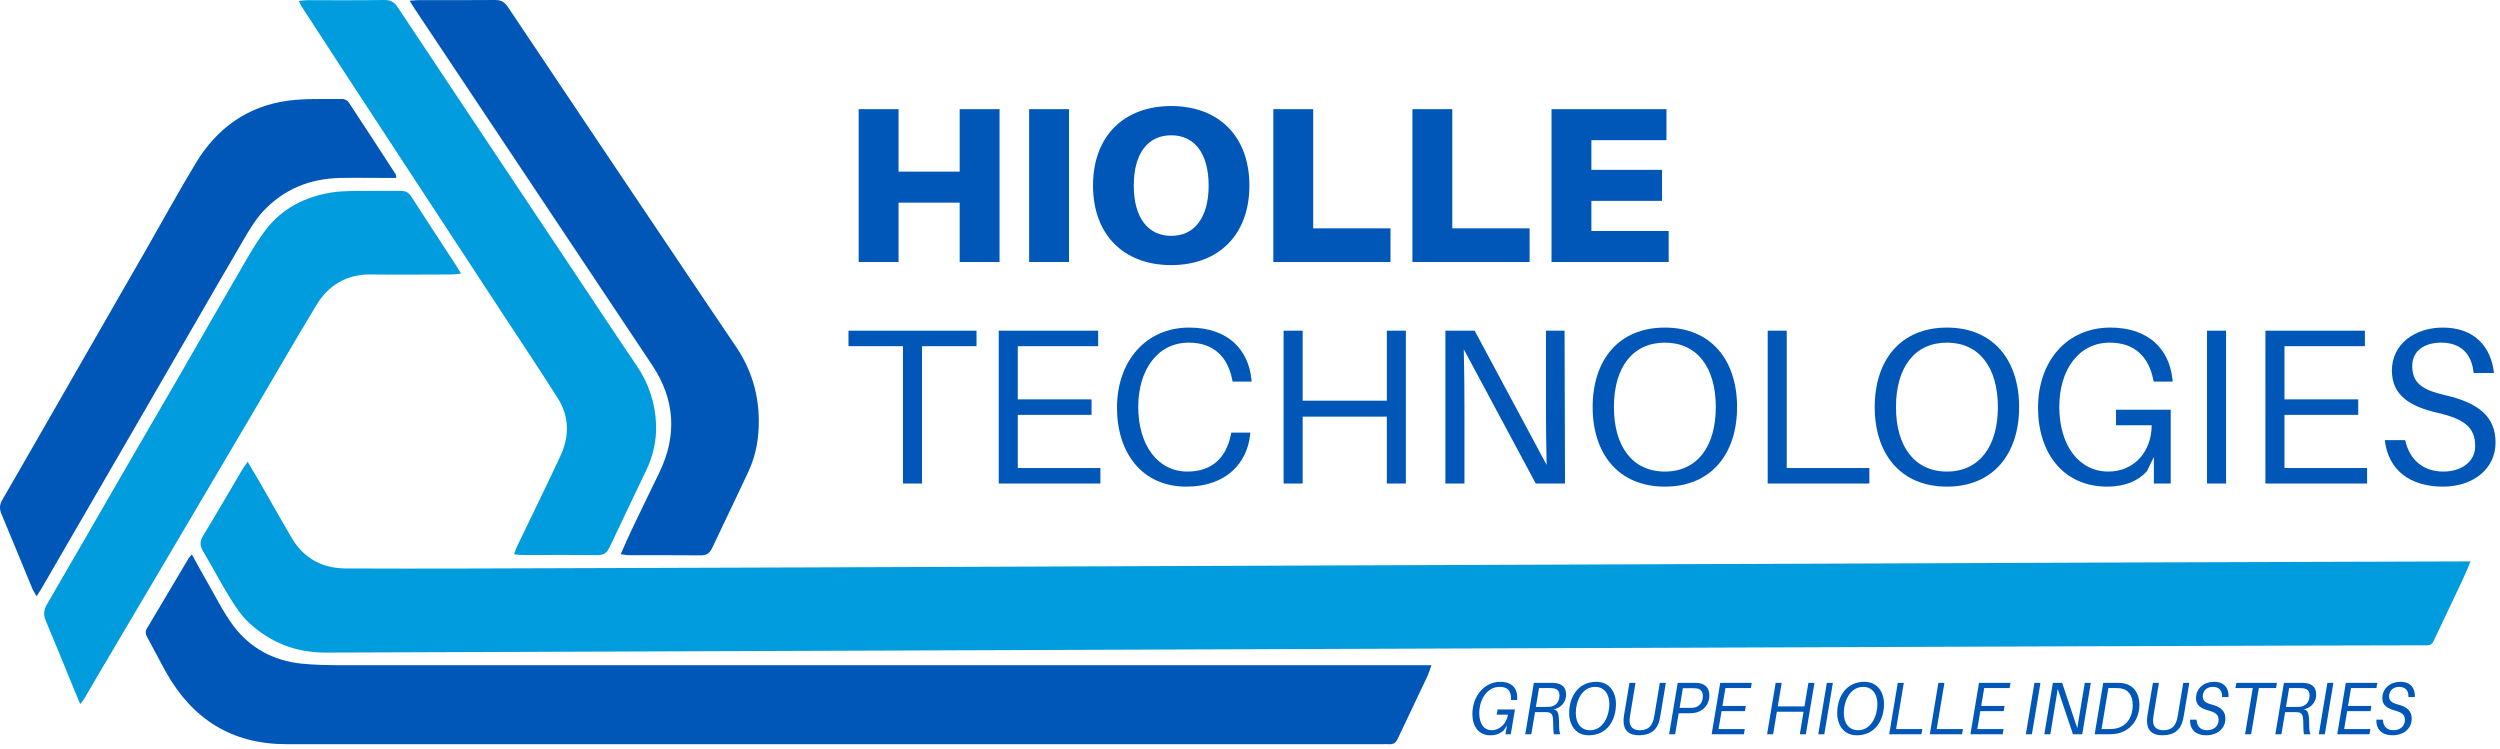
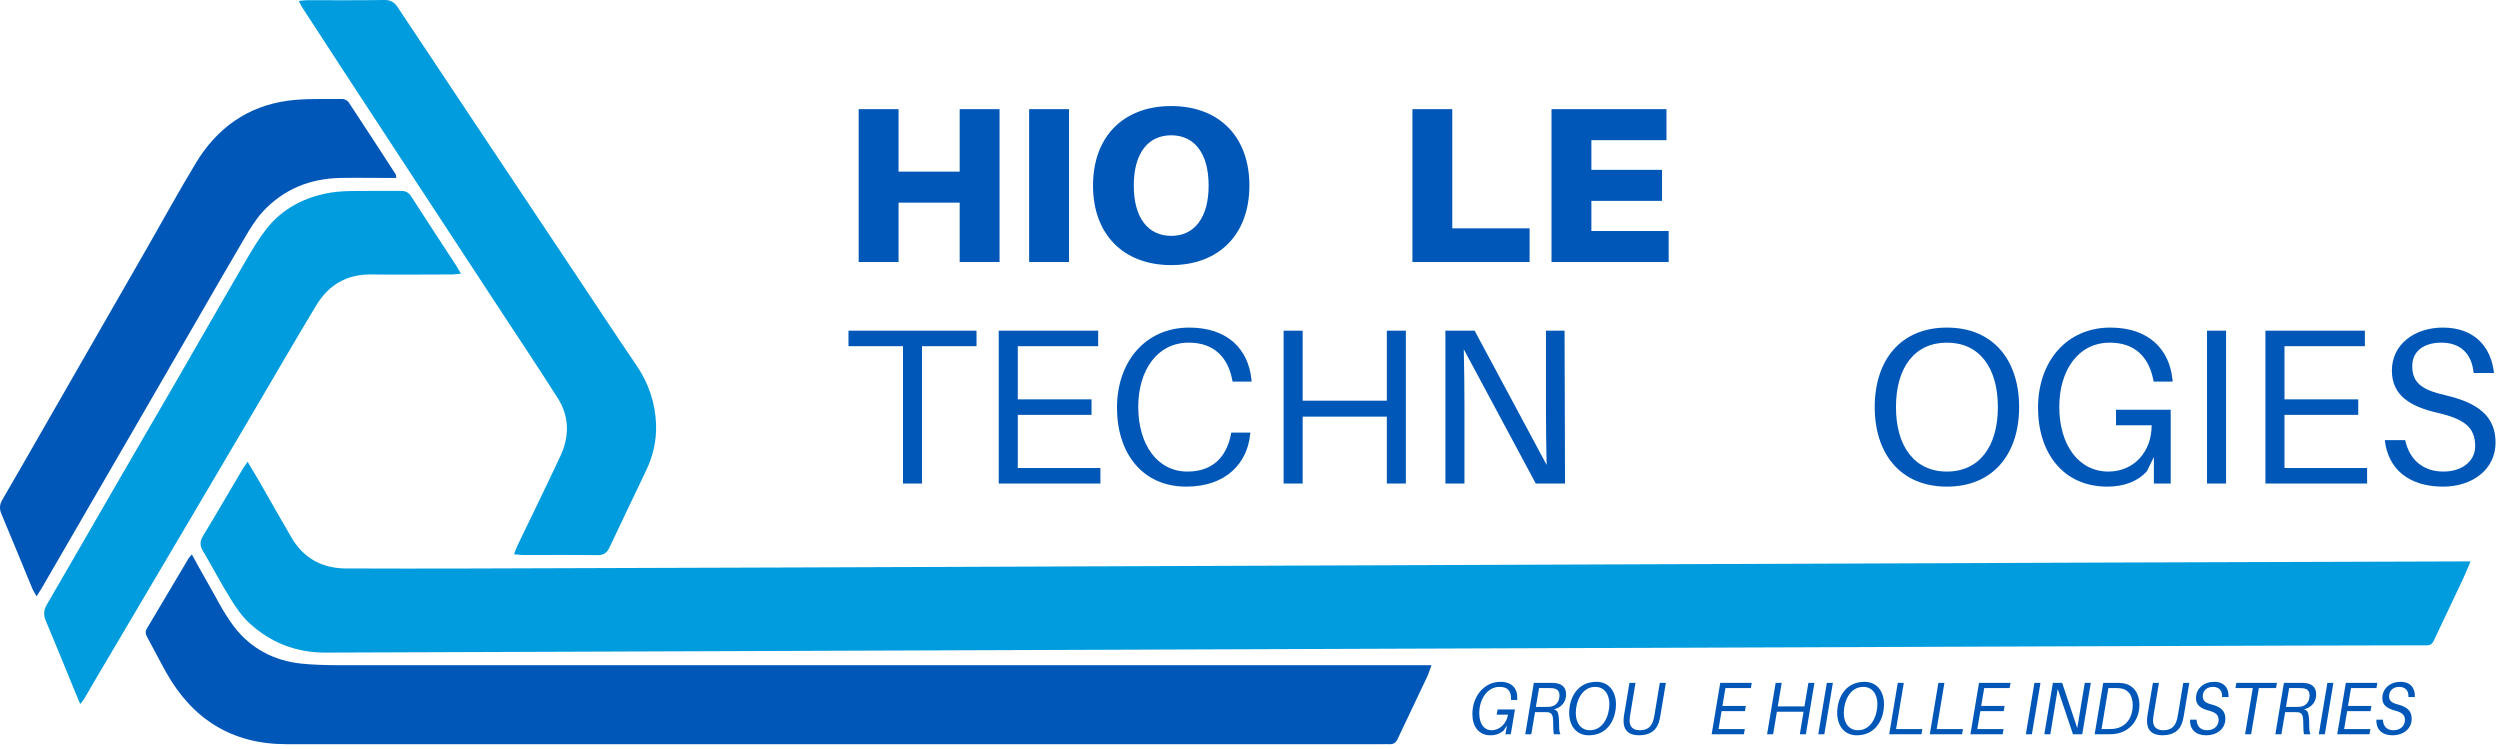
<svg xmlns="http://www.w3.org/2000/svg" width="187" height="56" viewBox="0 0 187 56" fill="none">
  <path d="M184.8 41.99C184.57 42.52 184.405 42.945 184.21 43.355C183.49 44.88 182.76 46.4 182.045 47.925C181.935 48.165 181.775 48.28 181.515 48.27C181.35 48.265 181.18 48.27 181.015 48.27C169.54 48.27 35.848 48.78 24.373 48.815C22.138 48.82 20.253 48.075 18.648 46.605C18.093 46.095 17.643 45.435 17.243 44.785C16.523 43.62 15.883 42.4 15.183 41.22C14.943 40.815 14.938 40.495 15.188 40.085C16.183 38.45 17.138 36.79 18.113 35.145C18.218 34.97 18.343 34.805 18.523 34.54C18.848 35.09 19.143 35.575 19.428 36.07C20.228 37.46 21.008 38.855 21.818 40.235C22.718 41.765 24.098 42.505 25.853 42.52C28.853 42.54 31.848 42.525 34.848 42.525C43.803 42.525 174.975 41.995 183.93 41.995H184.795L184.8 41.99Z" fill="#009CDE" />
  <path d="M22.354 0.07C22.599 0.045 22.779 0.02 22.954 0.015C24.889 0.015 26.829 0.03 28.764 9.61644e-05C29.249 -0.005 29.514 0.185 29.764 0.565C34.164 7.185 38.579 13.8 42.989 20.415C44.524 22.72 46.044 25.035 47.604 27.32C48.524 28.67 49.019 30.155 49.074 31.76C49.114 32.925 48.859 34.075 48.354 35.145C47.434 37.08 46.499 39.01 45.589 40.95C45.394 41.36 45.154 41.53 44.684 41.525C42.829 41.5 40.979 41.515 39.124 41.515C38.924 41.515 38.729 41.485 38.449 41.46C38.544 41.205 38.594 41.035 38.674 40.875C39.754 38.625 40.859 36.385 41.914 34.12C42.599 32.65 42.599 31.16 41.714 29.77C40.364 27.645 38.964 25.55 37.584 23.445C35.119 19.685 32.654 15.925 30.189 12.165C28.694 9.885 27.204 7.605 25.709 5.32C24.674 3.735 23.639 2.145 22.609 0.56C22.524 0.425 22.459 0.28 22.344 0.065L22.354 0.07Z" fill="#009CDE" />
  <path d="M14.354 41.475C14.749 42.185 15.084 42.825 15.449 43.445C16.119 44.595 16.699 45.815 17.499 46.865C18.749 48.505 20.489 49.425 22.554 49.64C23.399 49.725 24.254 49.75 25.104 49.755C36.144 49.76 95.127 49.755 106.167 49.755H107.077C106.942 50.12 106.862 50.39 106.742 50.64C106.012 52.185 105.272 53.72 104.547 55.265C104.412 55.555 104.232 55.685 103.922 55.665C103.737 55.655 103.547 55.665 103.362 55.665C92.032 55.665 32.754 55.665 21.424 55.665C17.354 55.665 14.399 53.8 12.429 50.295C11.939 49.425 11.494 48.53 11.009 47.655C10.884 47.43 10.849 47.245 10.984 47.02C12.029 45.27 13.064 43.515 14.109 41.76C14.149 41.69 14.214 41.635 14.354 41.47V41.475Z" fill="#0057B8" />
-   <path d="M30.644 0.05C30.914 0.035 31.094 0.015 31.274 0.01C33.189 0.01 35.109 0.02 37.024 0C37.474 -0.005 37.744 0.15 37.989 0.52C40.509 4.295 43.039 8.065 45.569 11.835C47.354 14.495 49.144 17.16 50.934 19.82C52.294 21.84 53.649 23.865 55.019 25.88C56.364 27.85 56.909 30.03 56.724 32.39C56.649 33.39 56.399 34.37 55.979 35.28C55.094 37.185 54.164 39.075 53.274 40.98C53.094 41.37 52.864 41.545 52.419 41.54C50.629 41.52 48.834 41.535 47.044 41.53C46.869 41.53 46.694 41.485 46.429 41.455C46.724 40.79 46.974 40.205 47.249 39.63C47.929 38.2 48.624 36.78 49.314 35.355C50.664 32.57 50.494 29.88 48.779 27.305C42.869 18.43 36.954 9.56 31.039 0.69C30.914 0.505 30.804 0.315 30.644 0.055V0.05Z" fill="#0057B8" />
  <path d="M5.998 52.665C5.808 52.215 5.653 51.84 5.498 51.46C4.808 49.785 4.133 48.105 3.428 46.44C3.238 45.995 3.263 45.635 3.508 45.215C5.373 42.015 7.213 38.805 9.068 35.6C10.518 33.1 11.978 30.6 13.423 28.1C15.058 25.27 16.673 22.435 18.318 19.615C18.808 18.775 19.308 17.925 19.903 17.155C21.118 15.59 22.788 14.74 24.718 14.41C25.308 14.31 25.918 14.295 26.518 14.285C27.663 14.265 28.808 14.285 29.953 14.275C30.293 14.275 30.538 14.36 30.738 14.665C31.863 16.415 33.008 18.155 34.143 19.895C34.243 20.05 34.333 20.21 34.483 20.47C34.198 20.495 33.983 20.53 33.773 20.53C31.773 20.53 29.773 20.555 27.778 20.53C25.938 20.505 24.583 21.305 23.648 22.85C22.828 24.2 22.033 25.565 21.228 26.93C20.343 28.435 19.463 29.945 18.578 31.45C16.813 34.445 15.048 37.435 13.283 40.425C11.283 43.81 9.283 47.195 7.283 50.58C6.943 51.155 6.613 51.73 6.278 52.305C6.218 52.405 6.133 52.49 5.998 52.66V52.665Z" fill="#009CDE" />
  <path d="M2.743 44.61C2.598 44.35 2.493 44.205 2.423 44.04C1.648 42.175 0.893 40.305 0.108 38.445C-0.057 38.06 -0.032 37.735 0.173 37.385C1.023 35.93 1.858 34.465 2.698 33.005C4.088 30.585 5.473 28.165 6.863 25.75C8.243 23.35 9.623 20.95 10.998 18.55C12.218 16.42 13.398 14.265 14.668 12.165C16.228 9.59 18.503 7.95 21.513 7.535C22.863 7.35 24.253 7.425 25.623 7.405C25.778 7.405 25.998 7.52 26.083 7.655C27.268 9.445 28.433 11.245 29.598 13.04C29.628 13.085 29.618 13.155 29.643 13.31C29.418 13.31 29.218 13.31 29.018 13.31C27.833 13.31 26.643 13.29 25.458 13.31C23.188 13.355 21.218 14.15 19.668 15.82C19.123 16.41 18.698 17.12 18.288 17.815C16.968 20.055 15.678 22.315 14.373 24.565C12.883 27.14 11.393 29.72 9.903 32.295C8.643 34.475 7.373 36.65 6.113 38.83C5.113 40.56 4.113 42.29 3.108 44.015C3.008 44.185 2.898 44.35 2.733 44.61H2.743Z" fill="#0057B8" />
  <path d="M112.225 51C113.145 51 113.539 51.551 113.486 52.304L113.481 52.359H113.029V52.304C113.029 51.635 112.756 51.379 112.152 51.379C111.279 51.379 110.649 52.265 110.649 53.351C110.649 54.097 110.98 54.621 111.579 54.621C112.167 54.621 112.688 54.142 112.798 53.457H111.952L112.02 53.067H113.318L113.008 54.922H112.609L112.719 54.259L112.498 54.61C112.251 54.855 111.905 55 111.489 55C110.591 55 110.134 54.32 110.134 53.412C110.134 52.053 111.043 51 112.225 51Z" fill="#0057B8" />
  <path d="M117.143 51.936C117.143 52.632 116.649 52.978 116.202 53.061C116.517 53.1 116.622 53.301 116.622 54.304C116.622 54.571 116.649 54.794 116.717 54.922H116.228C116.197 54.772 116.181 54.577 116.171 53.869C116.165 53.529 116.076 53.295 115.761 53.273C115.677 53.267 115.587 53.267 115.503 53.267H114.82L114.542 54.922H114.09L114.731 51.078H115.918C116.102 51.078 116.228 51.078 116.391 51.1C116.838 51.162 117.143 51.423 117.143 51.936ZM115.934 52.866C116.328 52.827 116.649 52.543 116.649 52.02C116.649 51.696 116.486 51.535 116.213 51.49C116.113 51.474 116.018 51.468 115.855 51.468H115.12L114.883 52.877H115.577C115.74 52.877 115.829 52.877 115.934 52.866Z" fill="#0057B8" />
  <path d="M119.413 51C120.375 51 120.874 51.758 120.874 52.666C120.874 53.813 120.254 55 118.835 55C117.874 55 117.375 54.242 117.375 53.334C117.375 52.187 117.995 51 119.413 51ZM118.93 54.621C119.928 54.621 120.38 53.54 120.38 52.666C120.38 51.897 119.981 51.379 119.319 51.379C118.321 51.379 117.869 52.46 117.869 53.334C117.869 54.103 118.263 54.621 118.93 54.621Z" fill="#0057B8" />
  <path d="M124.605 51.078L124.201 53.501C124.18 53.624 124.159 53.735 124.133 53.847C123.964 54.582 123.481 55 122.593 55C121.826 55 121.442 54.616 121.442 53.925C121.442 53.758 121.458 53.613 121.484 53.462L121.884 51.078H122.335L121.947 53.418C121.905 53.674 121.894 53.763 121.894 53.908C121.894 54.343 122.136 54.621 122.656 54.621C123.213 54.621 123.539 54.382 123.691 53.797C123.717 53.696 123.738 53.579 123.759 53.457L124.154 51.078H124.605Z" fill="#0057B8" />
-   <path d="M127.084 51.1C127.572 51.167 127.861 51.485 127.861 52.008C127.861 52.783 127.32 53.245 126.711 53.329C126.542 53.351 126.422 53.351 126.238 53.351H125.565L125.302 54.922H124.85L125.491 51.078H126.616C126.8 51.078 126.926 51.078 127.084 51.1ZM126.753 52.922C127.068 52.85 127.373 52.599 127.373 52.064C127.373 51.724 127.199 51.557 126.989 51.507C126.894 51.485 126.753 51.479 126.59 51.479H125.88L125.633 52.95H126.343C126.506 52.95 126.648 52.944 126.753 52.922Z" fill="#0057B8" />
  <path d="M129.062 51.468L128.836 52.805H130.586L130.523 53.195H128.773L128.547 54.532H130.512L130.444 54.922H128.032L128.673 51.078H131.032L130.964 51.468H129.062Z" fill="#0057B8" />
  <path d="M135.72 51.078L135.079 54.922H134.627L134.905 53.24H132.909L132.63 54.922H132.178L132.819 51.078H133.271L132.977 52.838H134.974L135.268 51.078H135.72Z" fill="#0057B8" />
  <path d="M136.458 54.922H136.006L136.647 51.078H137.099L136.458 54.922Z" fill="#0057B8" />
  <path d="M139.462 51C140.424 51 140.923 51.758 140.923 52.666C140.923 53.813 140.303 55 138.884 55C137.923 55 137.423 54.242 137.423 53.334C137.423 52.187 138.043 51 139.462 51ZM138.979 54.621C139.977 54.621 140.429 53.54 140.429 52.666C140.429 51.897 140.03 51.379 139.368 51.379C138.369 51.379 137.917 52.46 137.917 53.334C137.917 54.103 138.311 54.621 138.979 54.621Z" fill="#0057B8" />
  <path d="M143.792 54.532L143.724 54.922H141.312L141.953 51.078H142.405L141.827 54.532H143.792Z" fill="#0057B8" />
  <path d="M146.83 54.532L146.762 54.922H144.35L144.991 51.078H145.443L144.865 54.532H146.83Z" fill="#0057B8" />
  <path d="M148.418 51.468L148.192 52.805H149.942L149.879 53.195H148.129L147.903 54.532H149.868L149.8 54.922H147.388L148.029 51.078H150.388L150.32 51.468H148.418Z" fill="#0057B8" />
  <path d="M151.986 54.922H151.534L152.175 51.078H152.627L151.986 54.922Z" fill="#0057B8" />
  <path d="M156.393 51.078L155.752 54.922H155.058L153.918 51.535L153.366 54.922H152.915L153.556 51.078H154.249L155.379 54.465L155.941 51.078H156.393Z" fill="#0057B8" />
  <path d="M158.709 51.095C159.429 51.162 160.028 51.691 160.028 52.738C160.028 53.735 159.403 54.777 158.126 54.905C157.937 54.922 157.827 54.922 157.658 54.922H156.681L157.322 51.078H158.252C158.447 51.078 158.531 51.078 158.709 51.095ZM158.163 54.51C159.124 54.365 159.529 53.574 159.529 52.749C159.529 51.953 159.13 51.563 158.636 51.49C158.52 51.474 158.405 51.468 158.236 51.468H157.706L157.196 54.532H157.753C157.916 54.532 158.047 54.526 158.163 54.51Z" fill="#0057B8" />
  <path d="M163.759 51.078L163.354 53.501C163.333 53.624 163.312 53.735 163.286 53.847C163.118 54.582 162.634 55 161.746 55C160.979 55 160.595 54.616 160.595 53.925C160.595 53.758 160.611 53.613 160.637 53.462L161.037 51.078H161.489L161.1 53.418C161.058 53.674 161.047 53.763 161.047 53.908C161.047 54.343 161.289 54.621 161.809 54.621C162.366 54.621 162.692 54.382 162.844 53.797C162.871 53.696 162.892 53.579 162.913 53.457L163.307 51.078H163.759Z" fill="#0057B8" />
  <path d="M165.622 51C166.374 51 166.731 51.485 166.694 52.142H166.211C166.247 51.657 165.979 51.379 165.522 51.379C165.091 51.379 164.766 51.641 164.766 52.092C164.766 52.421 164.976 52.582 165.438 52.699C166.111 52.872 166.458 53.178 166.458 53.758C166.458 54.515 165.838 55 165.007 55C164.261 55 163.778 54.571 163.82 53.83H164.303C164.324 54.337 164.608 54.621 165.081 54.621C165.57 54.621 165.953 54.343 165.953 53.841C165.953 53.474 165.722 53.284 165.191 53.145C164.645 53 164.261 52.755 164.261 52.237C164.261 51.462 164.881 51 165.622 51Z" fill="#0057B8" />
  <path d="M170.248 51.468H168.961L168.383 54.922H167.931L168.509 51.468H167.211L167.28 51.078H170.317L170.248 51.468Z" fill="#0057B8" />
  <path d="M173.25 51.936C173.25 52.632 172.756 52.978 172.31 53.061C172.625 53.1 172.73 53.301 172.73 54.304C172.73 54.571 172.756 54.794 172.825 54.922H172.336C172.305 54.772 172.289 54.577 172.278 53.869C172.273 53.529 172.184 53.295 171.868 53.273C171.784 53.267 171.695 53.267 171.611 53.267H170.928L170.649 54.922H170.197L170.838 51.078H172.026C172.21 51.078 172.336 51.078 172.499 51.1C172.946 51.162 173.25 51.423 173.25 51.936ZM172.042 52.866C172.436 52.827 172.756 52.543 172.756 52.02C172.756 51.696 172.594 51.535 172.32 51.49C172.22 51.474 172.126 51.468 171.963 51.468H171.227L170.991 52.877H171.684C171.847 52.877 171.937 52.877 172.042 52.866Z" fill="#0057B8" />
  <path d="M173.898 54.922H173.446L174.087 51.078H174.539L173.898 54.922Z" fill="#0057B8" />
  <path d="M175.856 51.468L175.63 52.805H177.38L177.317 53.195H175.567L175.341 54.532H177.306L177.238 54.922H174.826L175.467 51.078H177.826L177.758 51.468H175.856Z" fill="#0057B8" />
  <path d="M179.559 51C180.311 51 180.668 51.485 180.631 52.142H180.148C180.185 51.657 179.917 51.379 179.459 51.379C179.029 51.379 178.703 51.641 178.703 52.092C178.703 52.421 178.913 52.582 179.375 52.699C180.048 52.872 180.395 53.178 180.395 53.758C180.395 54.515 179.775 55 178.944 55C178.198 55 177.715 54.571 177.757 53.83H178.24C178.261 54.337 178.545 54.621 179.018 54.621C179.507 54.621 179.89 54.343 179.89 53.841C179.89 53.474 179.659 53.284 179.128 53.145C178.582 53 178.198 52.755 178.198 52.237C178.198 51.462 178.818 51 179.559 51Z" fill="#0057B8" />
  <path d="M74.766 8.165V19.598H71.784V15.158H67.211V19.598H64.229V8.165H67.211V12.838H71.784V8.165H74.766Z" fill="#0057B8" />
  <path d="M79.961 19.598H76.979V8.165H79.961V19.598Z" fill="#0057B8" />
  <path d="M87.606 7.933C91.168 7.933 93.455 10.203 93.455 13.882C93.455 17.544 91.168 19.83 87.606 19.83C84.044 19.83 81.758 17.544 81.758 13.882C81.758 10.203 84.044 7.933 87.606 7.933ZM87.606 17.643C89.329 17.643 90.406 16.301 90.406 13.882C90.406 11.446 89.329 10.12 87.606 10.12C85.883 10.12 84.806 11.446 84.806 13.882C84.806 16.301 85.883 17.643 87.606 17.643Z" fill="#0057B8" />
-   <path d="M104.01 17.08V19.598H95.246V8.165H98.228V17.08H104.01Z" fill="#0057B8" />
  <path d="M114.414 17.08V19.598H105.649V8.165H108.631V17.08H114.414Z" fill="#0057B8" />
  <path d="M124.817 17.279V19.598H116.053V8.165H124.652V10.485H119.035V12.705H124.32V15.025H119.035V17.279H124.817Z" fill="#0057B8" />
  <path d="M73.043 25.895H68.967V36.168H67.543V25.895H63.467V24.735H73.043V25.895Z" fill="#0057B8" />
  <path d="M82.31 35.008V36.168H74.705V24.735H82.144V25.895H76.13V29.872H81.647V31.032H76.13V35.008H82.31Z" fill="#0057B8" />
  <path d="M88.952 24.503C91.852 24.503 93.376 26.143 93.608 28.38L93.624 28.546H92.2L92.166 28.38C91.835 26.74 90.824 25.63 88.919 25.63C86.583 25.63 85.141 27.668 85.141 30.435C85.141 33.252 86.566 35.273 88.82 35.273C90.725 35.273 91.736 34.163 92.067 32.523L92.1 32.357H93.525L93.508 32.523C93.293 34.594 91.752 36.4 88.737 36.4C85.407 36.4 83.551 33.848 83.551 30.501C83.551 27.022 85.705 24.503 88.952 24.503Z" fill="#0057B8" />
  <path d="M105.159 24.735V36.168H103.735V31.164H97.439V36.168H96.014V24.735H97.439V29.971H103.735V24.735H105.159Z" fill="#0057B8" />
  <path d="M117.063 36.168H114.876L109.491 26.127C109.525 27.469 109.541 29.109 109.541 30.451V36.168H108.116V24.735H110.303L115.688 34.776C115.655 33.434 115.638 31.794 115.638 30.451V24.735H117.03L117.063 36.168Z" fill="#0057B8" />
-   <path d="M124.532 24.503C128.011 24.503 129.933 26.955 129.933 30.451C129.933 33.931 128.011 36.4 124.532 36.4C121.052 36.4 119.13 33.931 119.13 30.451C119.13 26.955 121.052 24.503 124.532 24.503ZM124.532 35.273C126.934 35.273 128.342 33.417 128.342 30.451C128.342 27.469 126.934 25.63 124.532 25.63C122.129 25.63 120.721 27.469 120.721 30.451C120.721 33.417 122.129 35.273 124.532 35.273Z" fill="#0057B8" />
-   <path d="M139.829 35.008V36.168H132.224V24.735H133.649V35.008H139.829Z" fill="#0057B8" />
  <path d="M145.63 24.503C149.109 24.503 151.031 26.955 151.031 30.451C151.031 33.931 149.109 36.4 145.63 36.4C142.151 36.4 140.229 33.931 140.229 30.451C140.229 26.955 142.151 24.503 145.63 24.503ZM145.63 35.273C148.032 35.273 149.441 33.417 149.441 30.451C149.441 27.469 148.032 25.63 145.63 25.63C143.228 25.63 141.819 27.469 141.819 30.451C141.819 33.417 143.228 35.273 145.63 35.273Z" fill="#0057B8" />
  <path d="M158.277 30.65H162.369V36.168H161.11V34.18L160.596 35.24C159.95 35.969 158.939 36.4 157.63 36.4C154.3 36.4 152.445 33.848 152.445 30.501C152.445 27.022 154.598 24.503 157.846 24.503C160.745 24.503 162.269 26.143 162.501 28.38L162.518 28.546H161.093L161.06 28.38C160.729 26.74 159.718 25.63 157.813 25.63C155.477 25.63 154.035 27.668 154.035 30.435C154.035 33.252 155.46 35.273 157.713 35.273C159.569 35.273 160.944 33.848 160.944 31.81H158.277V30.65Z" fill="#0057B8" />
  <path d="M166.51 36.168H165.085V24.735H166.51V36.168Z" fill="#0057B8" />
  <path d="M177.059 35.008V36.168H169.454V24.735H176.893V25.895H170.879V29.872H176.396V31.032H170.879V35.008H177.059Z" fill="#0057B8" />
  <path d="M182.724 24.503C185.093 24.503 186.335 25.945 186.551 27.9H185.027C184.894 26.458 184.049 25.63 182.608 25.63C181.398 25.63 180.437 26.193 180.437 27.386C180.437 28.629 181.15 29.159 182.889 29.557C185.408 30.137 186.667 31.164 186.667 33.103C186.667 35.108 184.944 36.4 182.74 36.4C180.222 36.4 178.631 35.124 178.383 32.92H179.907C180.238 34.428 181.282 35.273 182.773 35.273C184.082 35.273 185.143 34.561 185.143 33.368C185.143 31.976 184.347 31.346 182.343 30.882C180.321 30.418 178.913 29.607 178.913 27.718C178.913 25.746 180.619 24.503 182.724 24.503Z" fill="#0057B8" />
</svg>